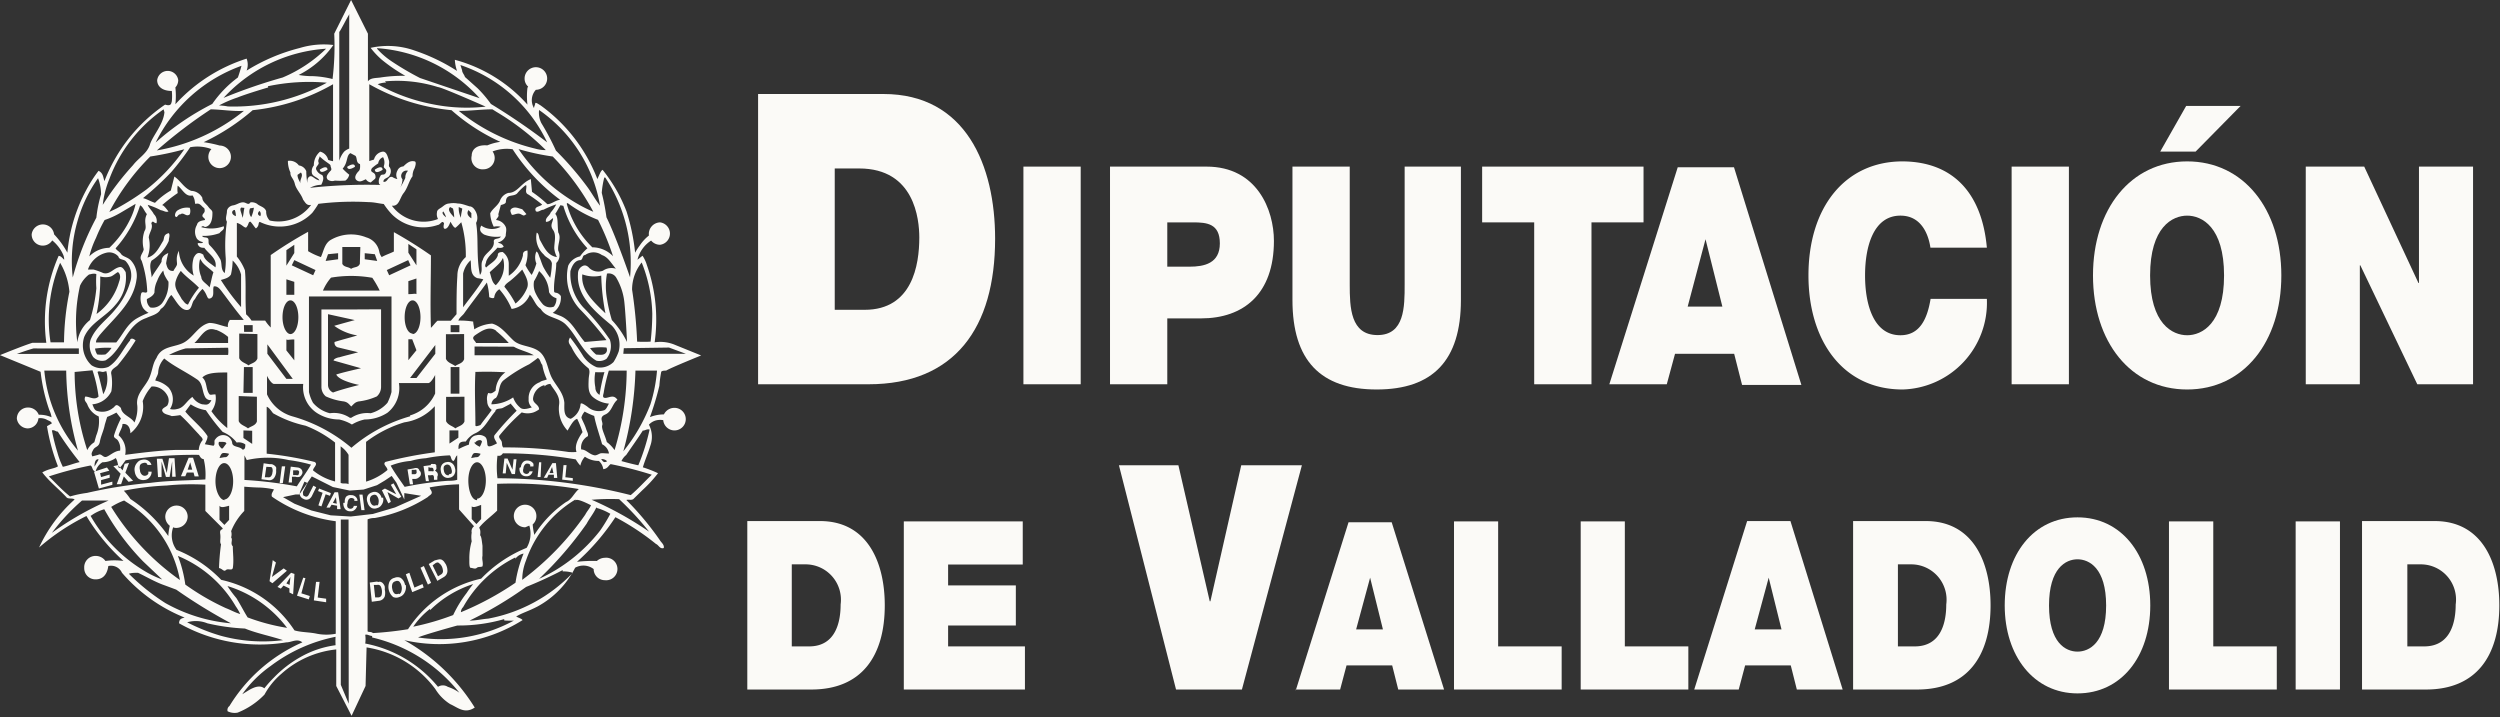
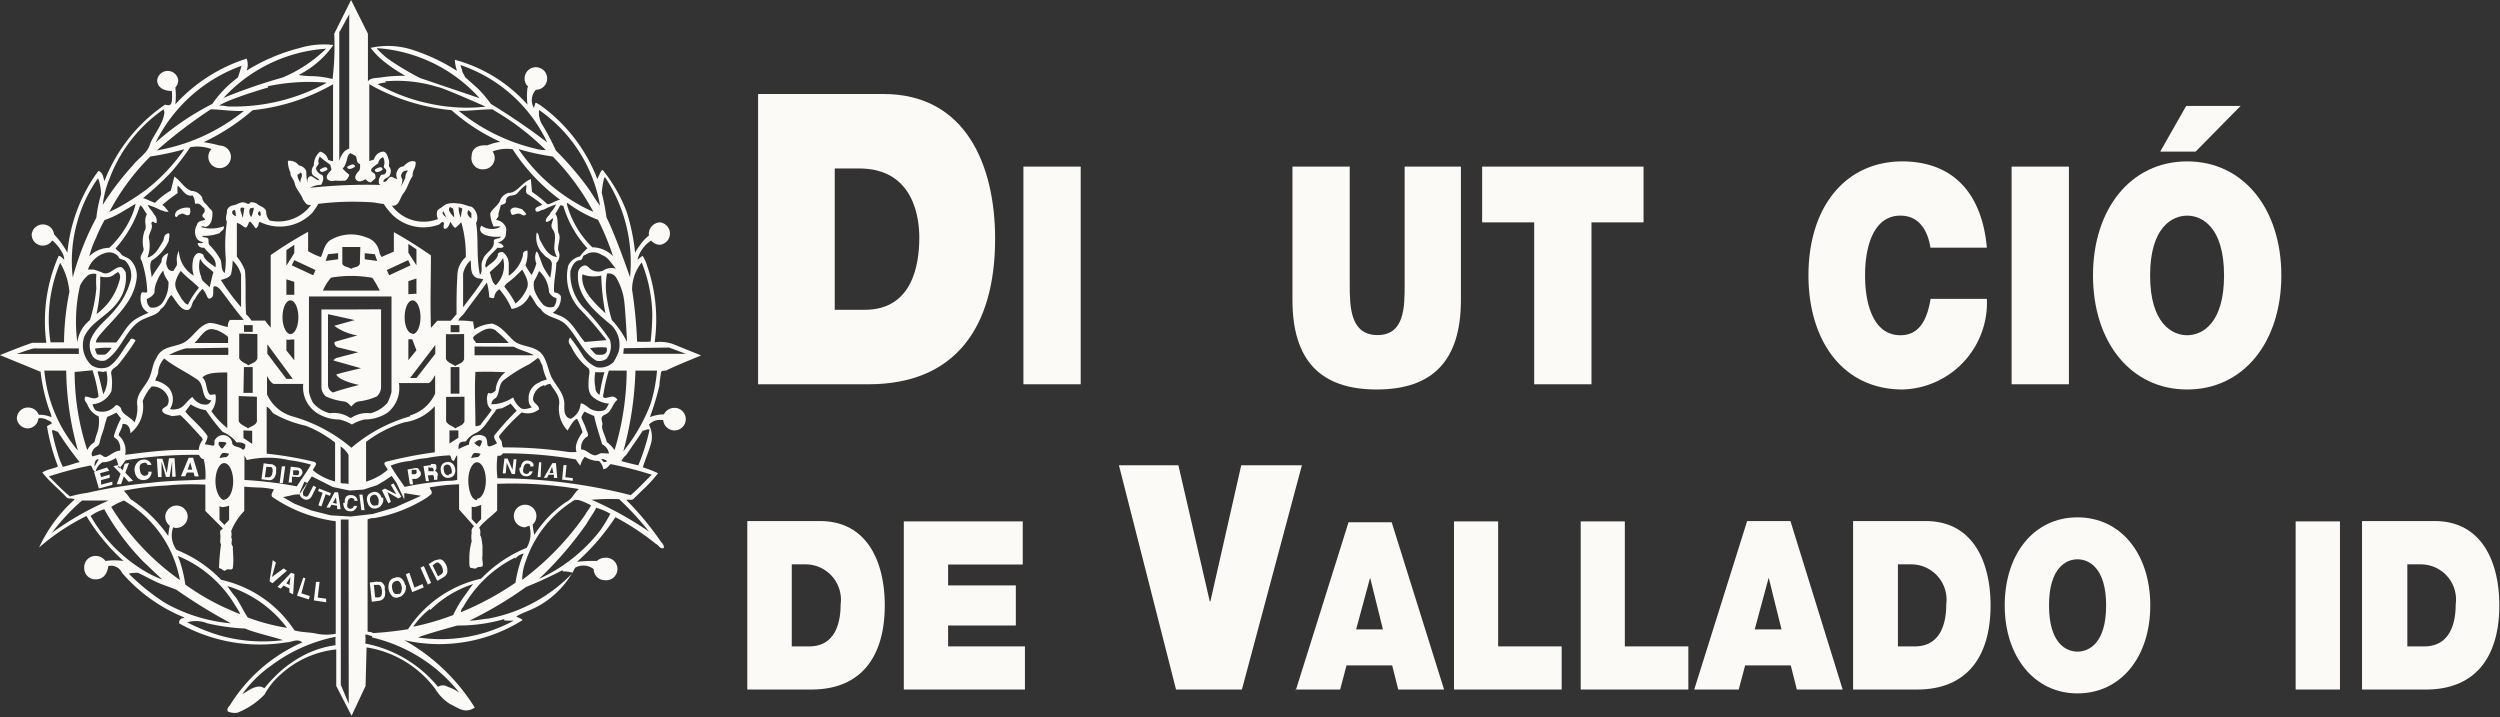
<svg xmlns="http://www.w3.org/2000/svg" width="148.4" height="42.56" viewBox="0 0 148.4 42.56">
  <rect x="0" y="0" width="148.4" height="42.56" fill="#333333" stroke="none" />
  <path d="M44.36,40.93h3.8c3,0,4.36-2,4.36-5,0-2.51-1-5-3.85-5H44.36v10ZM47,33.5h.84a2.1,2.1,0,0,1,2.06,2.38c0,.94-.24,2.49-1.87,2.49H47V33.5Z" style="fill:#fbfaf7;fill-rule:evenodd" />
  <polygon points="53.65 40.93 60.84 40.93 60.84 38.37 56.28 38.37 56.28 37.13 60.3 37.13 60.3 34.75 56.28 34.75 56.28 33.51 60.71 33.51 60.71 30.95 53.65 30.95 53.65 40.93 53.65 40.93" style="fill:#fbfaf7" />
  <polygon points="77.28 27.62 73.68 27.62 71.85 35.69 71.81 35.69 69.95 27.62 66.42 27.62 69.81 40.93 73.72 40.93 77.28 27.62 77.28 27.62" style="fill:#fbfaf7" />
  <path d="M80.5,37.36l.83-3.07h0l.76,3.07Zm-3.59,3.57h2.64l.38-1.43h2.71L83,40.93h2.72L82.61,31H80.05l-3.14,10Z" style="fill:#fbfaf7;fill-rule:evenodd" />
  <polygon points="86.31 40.93 92.7 40.93 92.7 38.37 88.93 38.37 88.93 30.95 86.31 30.95 86.31 40.93 86.31 40.93" style="fill:#fbfaf7" />
  <polygon points="93.83 40.93 100.22 40.93 100.22 38.37 96.45 38.37 96.45 30.95 93.83 30.95 93.83 40.93 93.83 40.93" style="fill:#fbfaf7" />
  <path d="M104.16,37.36l.83-3.07h0l.76,3.07Zm-3.59,3.57h2.64l.38-1.43h2.71l.36,1.43h2.72l-3.1-10h-2.57l-3.14,10Z" style="fill:#fbfaf7;fill-rule:evenodd" />
  <path d="M110,40.93h3.8c3,0,4.36-2,4.36-5,0-2.51-1-5-3.85-5H110v10Zm2.63-7.43h.84a2.1,2.1,0,0,1,2.06,2.38c0,.94-.24,2.49-1.87,2.49h-1V33.5Z" style="fill:#fbfaf7;fill-rule:evenodd" />
  <path d="M119,35.94c0,3,1.73,5.22,4.32,5.22s4.32-2.18,4.32-5.22-1.73-5.23-4.32-5.23S119,32.89,119,35.94Zm2.63,0c0-2.22,1-2.74,1.69-2.74s1.7.52,1.7,2.74-1,2.74-1.7,2.74-1.69-.52-1.69-2.74Z" style="fill:#fbfaf7;fill-rule:evenodd" />
-   <polygon points="128.75 40.93 135.15 40.93 135.15 38.37 131.38 38.37 131.38 30.95 128.75 30.95 128.75 40.93 128.75 40.93" style="fill:#fbfaf7" />
  <polygon points="136.27 40.93 138.9 40.93 138.9 30.95 136.27 30.95 136.27 40.93 136.27 40.93" style="fill:#fbfaf7" />
  <path d="M140.25,40.93H144c3,0,4.36-2,4.36-5,0-2.51-1-5-3.84-5h-4.31v10Zm2.62-7.43h.84a2.09,2.09,0,0,1,2.06,2.38c0,.94-.24,2.49-1.87,2.49h-1V33.5Z" style="fill:#fbfaf7;fill-rule:evenodd" />
  <path d="M45,22.81h6.55c5.13,0,7.52-3.35,7.52-8.64,0-4.34-1.73-8.59-6.63-8.59H45V22.81ZM49.55,10H51c3.28,0,3.57,3,3.57,4.1,0,1.62-.41,4.29-3.24,4.29H49.55V10Z" style="fill:#fbfaf7;fill-rule:evenodd" />
  <polygon points="60.75 22.81 64.15 22.81 64.15 9.89 60.75 9.89 60.75 22.81 60.75 22.81" style="fill:#fbfaf7" />
-   <path d="M65.89,22.81h3.4V18.9h2c2.54,0,4.33-1.46,4.33-4.6,0-1.84-1-4.41-4-4.41H65.89V22.81Zm3.4-9.61h1.52c.83,0,1.6.07,1.6,1.25s-.92,1.38-1.8,1.38H69.29V13.2Z" style="fill:#fbfaf7;fill-rule:evenodd" />
  <path d="M86.78,9.89h-3.4v7c0,1.32,0,3-1.61,3s-1.65-1.65-1.65-3v-7h-3.4v7.92c0,3.59,1.67,5.31,5,5.31s5-1.72,5-5.31V9.89Z" style="fill:#fbfaf7" />
  <polygon points="91.07 22.81 94.47 22.81 94.47 13.2 97.56 13.2 97.56 9.89 87.98 9.89 87.98 13.2 91.07 13.2 91.07 22.81 91.07 22.81" style="fill:#fbfaf7" />
-   <path d="M100.18,18.2l1.06-4h0l1,4Zm-4.65,4.61h3.41L99.43,21h3.51l.47,1.85h3.52l-4-12.92H99.59L95.53,22.81Z" style="fill:#fbfaf7;fill-rule:evenodd" />
  <path d="M117.94,14.7c-.29-3.23-2-5.1-5-5.12-3.4,0-5.59,2.7-5.59,6.77,0,3.82,2,6.77,5.59,6.77a5.15,5.15,0,0,0,5-5.38h-3.34c-.2,1.21-.65,2.16-1.79,2.16-1.59,0-2.1-1.81-2.1-3.55s.51-3.55,2.1-3.55c1.41,0,1.71,1.43,1.78,1.9Z" style="fill:#fbfaf7" />
  <polygon points="119.41 22.81 122.81 22.81 122.81 9.89 119.41 9.89 119.41 22.81 119.41 22.81" style="fill:#fbfaf7" />
  <path d="M133,6.29h-3.23L128.23,9h2.1L133,6.29Zm-8.76,10.06c0,3.94,2.23,6.77,5.59,6.77s5.59-2.83,5.59-6.77-2.24-6.77-5.59-6.77-5.59,2.83-5.59,6.77Zm3.39,0c0-2.88,1.33-3.55,2.2-3.55s2.19.67,2.19,3.55-1.32,3.55-2.19,3.55-2.2-.67-2.2-3.55Z" style="fill:#fbfaf7;fill-rule:evenodd" />
-   <polygon points="136.87 22.81 140.08 22.81 140.08 15.75 140.11 15.75 143.49 22.81 146.8 22.81 146.8 9.89 143.59 9.89 143.59 16.8 143.56 16.8 140.34 9.89 136.87 9.89 136.87 22.81 136.87 22.81" style="fill:#fbfaf7" />
  <path d="M31.35,5.14a.63.63,0,0,1-.21-.47.67.67,0,1,1,.67.66.91.91,0,0,0-.11,1.09c0-.1.06-.18.07-.28s.2.05.31.11a9.65,9.65,0,0,1,3.38,4.38c.16-.35.2-.48.31-.55a9.1,9.1,0,0,1,1.42,2.47A12.11,12.11,0,0,1,37.7,15a3.63,3.63,0,0,1,.27-.42,2.58,2.58,0,0,1,.55-.6.69.69,0,0,1,.66-.78.67.67,0,0,1,0,1.33.69.69,0,0,1-.53-.25,1.89,1.89,0,0,0-.81,1.14l.3-.24a2.07,2.07,0,0,1,.26.56,9.71,9.71,0,0,1,.46,4.58,2.24,2.24,0,0,1,1.23.16l1.53.62s-1.76.71-2.08.9c-.1,0-.24,0-.29.07a7.53,7.53,0,0,0-.11.83,16.63,16.63,0,0,1-.56,1.86,2.23,2.23,0,0,1,.83-.16.69.69,0,0,1,.62-.39.67.67,0,1,1-.66.73,1.05,1.05,0,0,0-.36,0,.87.87,0,0,0-.49.27,1.56,1.56,0,0,1,.08,1.26c-.12.41-.31.83-.44,1.27a7,7,0,0,1,.9.35,7.72,7.72,0,0,1-.92,1l-.55.54c-.14.08-.29,0-.41.05a17.36,17.36,0,0,1,2,2.4c.06.11.27.26.22.45-.23.08-.3-.18-.46-.24a14.75,14.75,0,0,0-2.41-1.59,13.33,13.33,0,0,1-2.28,2.65,7.72,7.72,0,0,1,1.18-.05.73.73,0,0,1,.47-.19.67.67,0,1,1,0,1.33.66.66,0,0,1-.66-.66,1,1,0,0,0-1.1-.08A5.37,5.37,0,0,1,31.91,36c-.55.29-.95.39-1.27.6.26.12.32.13.38.21A9.29,9.29,0,0,1,24,38a11.66,11.66,0,0,1,4.18,4c-.6.4-1,0-1.45-.2a2.73,2.73,0,0,1-.89-.9,6.3,6.3,0,0,0-4.08-2.47l-.06,2.29-.83,1.77-.91-1.77V38.55A5.76,5.76,0,0,0,16.7,40a4.37,4.37,0,0,0-1,1.23,4.55,4.55,0,0,1-1.59,1.07.92.92,0,0,1-.6-.08.29.29,0,0,1,.11-.31,9.57,9.57,0,0,1,4.33-3.78c-.32-.25-.63,0-.95,0A9.75,9.75,0,0,1,10.63,37c0-.28.19-.3.33-.34A9.67,9.67,0,0,1,7.24,34a.71.71,0,0,0-.81-.4c-.08.57-.38.79-.74.79A.66.66,0,0,1,5,33.71.67.67,0,0,1,5.69,33a.7.7,0,0,1,.57.3,3.83,3.83,0,0,1,1.07,0,11.78,11.78,0,0,1-2.2-2.67,13.09,13.09,0,0,0-2.81,1.87,8.72,8.72,0,0,1,2.11-2.85c-.14-.11-.4,0-.5-.15-.5-.53-1-.91-1.42-1.46.44-.24.73-.22.93-.36a11.66,11.66,0,0,1-.65-2.38l.29-.17c-.05-.13-.19-.15-.29-.21a.82.82,0,0,0-.51-.09.65.65,0,0,1-.65.6A.67.67,0,0,1,1,24.85a.66.66,0,0,1,.67-.66.68.68,0,0,1,.63.43,1.75,1.75,0,0,1,.76.15,1.38,1.38,0,0,0-.13-.42,10.47,10.47,0,0,1-.52-2.28L0,21.08s1.37-.56,1.92-.73h.83a9.66,9.66,0,0,1,.73-5.16c.14,0,.22.13.33.23a.73.73,0,0,0-.06-.3,2.3,2.3,0,0,0-.65-.85.66.66,0,0,1-1.22-.36.67.67,0,0,1,1.33,0A5.2,5.2,0,0,1,4,15a9.73,9.73,0,0,1,1.12-3.72,7.9,7.9,0,0,1,.73-1.14c.29.14.27.4.35.61a9.72,9.72,0,0,1,3.6-4.54c.36.11.36-.06.4-.2a3.11,3.11,0,0,0,0-.61c-.59,0-.87-.29-.87-.64a.63.63,0,0,1,1.25,0,.64.64,0,0,1-.17.43,4.43,4.43,0,0,1,0,1,9.69,9.69,0,0,1,4.23-2.71,1,1,0,0,1,0,.71,11.13,11.13,0,0,1,3.15-1.34,4.92,4.92,0,0,1,2-.18,5.59,5.59,0,0,1-2.06,1.78,4.39,4.39,0,0,0,.84.07,5.8,5.8,0,0,1,1.17.17A16,16,0,0,0,19.84,2s1-2,1-2,1,2,1,2V4.83c.15-.22.49-.19.75-.23a8.78,8.78,0,0,1,1.47-.1,9.84,9.84,0,0,1-1.38-.94A4.67,4.67,0,0,1,22,2.84,4.74,4.74,0,0,1,24.61,3a11.24,11.24,0,0,1,2.52,1.21A2.3,2.3,0,0,1,27,3.55a8.83,8.83,0,0,1,4.31,2.66,4.1,4.1,0,0,1,0-1ZM9.75,21.28a1.32,1.32,0,0,0-.36.81c0,.17-.14.32-.17.5A1.64,1.64,0,0,1,10,23a1.07,1.07,0,0,1,.09,1.28.83.83,0,0,0,.42,0c.41-.07.52-.43.91-.72A1,1,0,0,0,12,24c.17,0,.38.12.55-.25a.37.37,0,0,1-.36-.16c-.21-.36-.13-.85-.51-1.08C11,22.05,10.31,21.74,9.75,21.28Zm3.74.83c-.57,0-1.2,0-1.48.3.3.24.19.71.43,1,.08.05.14,0,.35,0a1.27,1.27,0,0,1-.24,1,4.59,4.59,0,0,0,.94,1l0-3.23ZM11.32,24l-.32.43c.37.46,1,.95,1.32,1.46,0,.18-.09.31-.16.48l.51.09c.13-.08,0-.29.11-.38a.55.55,0,0,1,1,.18c0,.31.44.21.62.43.13,0,.17-.12.16-.31a.67.67,0,0,0-.51-.11,2,2,0,0,0-.83-.63,11.66,11.66,0,0,1-1-1.29A2.26,2.26,0,0,1,11.32,24ZM3.08,25.55a12,12,0,0,0,.33,1.32,4.53,4.53,0,0,0,.32.84c.35-.07.67-.21,1-.28a20.08,20.08,0,0,1-1.3-1.81C3.32,25.63,3.23,25.5,3.08,25.55ZM11.79,27a25.59,25.59,0,0,0-4.33.32c-.11.14-.21.3-.34.44s-.07-.3-.25-.57a1.4,1.4,0,0,1-.79.25.9.9,0,0,0-.4.53c-.22,0-.16-.24-.3-.34a21.11,21.11,0,0,0-2.48.65c.39.37.79.82,1.26,1.19a6.47,6.47,0,0,1,1-.21,27.47,27.47,0,0,1,3.79-.6c1.06-.14,2.15-.13,3.24-.2a3.8,3.8,0,0,0-.1-1.21C11.89,27.25,11.85,27,11.79,27ZM4.87,29.71a12.15,12.15,0,0,0-1.79,1.92,17.86,17.86,0,0,1,3.37-1.92S4.87,29.71,4.87,29.71Zm2.5,0a3.88,3.88,0,0,0-.77.38,14.81,14.81,0,0,0,4.08,4.34,6.89,6.89,0,0,0-3.16-4.62Zm-2,.9A9,9,0,0,0,8.76,34a6.26,6.26,0,0,0,.87.4L8.49,33.32a14.61,14.61,0,0,1-2.3-3.09A2.47,2.47,0,0,0,5.39,30.62ZM10.56,33A7.56,7.56,0,0,1,11,34.7a14.31,14.31,0,0,0,2.41,1.4c.27.1.54.26.85.35A2.84,2.84,0,0,0,14,36,7.13,7.13,0,0,0,10.56,33ZM8.19,34c-.16,0-.39,0-.54.06a12.61,12.61,0,0,0,2.17,1.74A9.62,9.62,0,0,0,13.71,37,32,32,0,0,1,10.46,35l-.7-.26C9.21,34.55,8.7,34.24,8.19,34Zm5.32.8a6.32,6.32,0,0,0,.52.7c.24.38.42.75.67,1.15a12,12,0,0,0,2.34.62A7,7,0,0,0,13.51,34.79ZM12.31,37a1.82,1.82,0,0,0-1.2-.06,11,11,0,0,0,2,.8A9.5,9.5,0,0,0,16.8,38c-.75-.25-1.55-.4-2.26-.69A12.13,12.13,0,0,1,12.31,37Zm1-7.35c.29,0,.53-.48.53-1.08s-.24-1.08-.53-1.08-.52.48-.52,1.08S13.06,29.69,13.34,29.69Zm1.14-6.33H15V21.79h-.52Zm-.28.19V25c.11.24.38.28.55.43.19-.14.44-.16.53-.41V23.55Zm-1.14,6.51v.84l.29.3.28-.3v-.84C13.24,30.12,13.16,30.12,13.06,30.06ZM33.27,12.18c-.11.17-.19.34-.31.52.19.21.11.55.18,1.1.2.33-.06.7,0,1.08a.61.61,0,0,1-.12.73c0,.55-.16,1.06-.13,1.65,0,.21.17,0,.4.31a1.06,1.06,0,0,1-.48,1l.4.16c.71.26,1,1,1.5,1.57L36,20.19a18.63,18.63,0,0,0-1.57-1.83,2.83,2.83,0,0,1-.7-2.59,1,1,0,0,1,.7-.55,2.51,2.51,0,0,1,.44-.48,6.35,6.35,0,0,1-1.43-2.52Zm-26.15.47a5,5,0,0,1-.91.41,8.65,8.65,0,0,0-.51,1.06,5.52,5.52,0,0,0-.4,1.1,1.69,1.69,0,0,1,1.19-.51,5.83,5.83,0,0,0,1.3-1.83,3.76,3.76,0,0,0,.26-.78Zm12.53,3.83a2.9,2.9,0,0,0-.48.77s3.37,0,3.37,0a5.77,5.77,0,0,0-.44-.76A7.2,7.2,0,0,0,19.65,16.48Zm12.27,4.77c-.14.12-.35.26-.5.37a8.66,8.66,0,0,0-1.52.95c-.32.25-.22.74-.46,1.05a.44.44,0,0,0-.27.38,2.35,2.35,0,0,0,1.29-.41,1.35,1.35,0,0,0,.4.59c.14.15.4.11.71,0a.58.58,0,0,1-.19-.49,1,1,0,0,1,.66-1c.11-.1.29-.1.42-.17a3.43,3.43,0,0,1-.27-.86C32.07,21.53,32.08,21.32,31.92,21.25ZM3.89,22l-1.26,0a8.51,8.51,0,0,0,2,4.75,18.05,18.05,0,0,1-.7-4.75Zm.54.08a14.93,14.93,0,0,0,.75,4.64,1.12,1.12,0,0,1,.42-.47l.11-.39a2.22,2.22,0,0,0,.15-1.14A1.27,1.27,0,0,1,5.18,24c-.06-.15-.22-.21-.12-.46.27,0,.54.24.79,0a8.28,8.28,0,0,0-.36-1.56Zm1.69,0c-.12,0-.25-.08-.33,0,.11.34.19.71.34,1.32a1.79,1.79,0,0,0,.18-1.37Zm26.2.78a.91.91,0,0,0-.68.81c0,.29.36.34.36.63a1.32,1.32,0,0,1-.33.18,1.12,1.12,0,0,1-.7,0,11.44,11.44,0,0,0-1.32,1.37c-.08.12.07.23.12.34s0,.25.1.37a25,25,0,0,1,3.88.27,3.38,3.38,0,0,0,.47,0c-.1-.32,0-.66.36-1.18a5.89,5.89,0,0,0-.32-.79c-.2.07-.32.27-.57.7a1.9,1.9,0,0,1-.5-1.55c.07-.53-.32-.86-.52-1.22A.5.5,0,0,0,32.32,22.94ZM9,22.94a2.86,2.86,0,0,0-.53.87,2,2,0,0,1-.73,1.91c0-.29-.13-.6-.47-.55,0,.23-.17.43-.23.67A1.21,1.21,0,0,1,7.43,27c1-.13,1.94-.25,2.94-.29.47,0,1,0,1.43,0a1,1,0,0,1,.23-.59c0-.15-.15-.22-.21-.32-.39-.41-.71-.79-1.12-1.16a4.18,4.18,0,0,1-.51.06c-.19-.09-.43-.09-.54-.27s.19-.26.28-.36a.59.59,0,0,0,0-.6A1,1,0,0,0,9,22.94Zm6.83,1.21,0,2.78a20.81,20.81,0,0,1,2.84.49c.24.13-.08.33-.09.5a3.34,3.34,0,0,0,1.31.66V26.27a6.78,6.78,0,0,0-1.75-1,6.79,6.79,0,0,1-1.93-.74C16.11,24.41,16,24.22,15.85,24.15Zm-8.92.34a5.52,5.52,0,0,1-.55.26l-.14.46c-.06.34-.23.66-.29,1s-.28.28-.39.48-.13.25-.06.4L5.83,27c.19-.11.28.18.48.12s.49-.36.82-.37A.87.87,0,0,0,7,26.15c-.08-.13-.27-.14-.23-.31a6.46,6.46,0,0,1,.41-1Zm13.31,2v2.17c.13.08.32,0,.47.08V27A1.57,1.57,0,0,0,20.24,26.51Zm6.48.54a9,9,0,0,0-1.42.17,4.23,4.23,0,0,0-.9.16,4.05,4.05,0,0,0-1.19.28c.24.44.53.82.83,1.26a19.39,19.39,0,0,1,2.57-.36c.17,0,.37,0,.55-.06,0-.49,0-1,0-1.45-.12.08-.11.25-.23.34C26.77,27.3,26.79,27.14,26.72,27.05Zm-12.19,0v1.46a24.46,24.46,0,0,1,3.11.38c.26-.42.59-.85.84-1.29a9.1,9.1,0,0,0-1.32-.27,5.57,5.57,0,0,0-2.49,0ZM10.28,31.3a1.43,1.43,0,0,0,.2,1.34,7.51,7.51,0,0,1,2.65,1.78,7,7,0,0,1,4.35,3c.4.12.89.1,1.34.2a2.94,2.94,0,0,0,1.11,0l0-6.68a8.59,8.59,0,0,1-3.79-1.46c-.06-.18.07-.3.12-.43a5.1,5.1,0,0,0-.84-.11c-.31,0-.92-.05-.92-.05v1.44a3.65,3.65,0,0,0-.78,1.2.65.65,0,0,1,0,.37c.12.15-.07.36.1.53,0,.41.07.83,0,1.29-.07.18-.28,0-.41.12s-.2-.08-.41-.12a13.73,13.73,0,0,1,.12-1.41c-.1-.14,0-.32-.05-.64s.24-.2.12-.34l-1-1s0-1.07,0-1.56a14.81,14.81,0,0,0-2.3.05,16,16,0,0,0-2.54.31,3.36,3.36,0,0,1,.39.49,8.25,8.25,0,0,1,2.25,2.2,3.42,3.42,0,0,1,.09-.61.68.68,0,0,1-.27-.54.67.67,0,0,1,.67-.66.66.66,0,0,1,.66.66.68.68,0,0,1-.78.66Zm20.9,0a.67.67,0,1,1,.66-.66.64.64,0,0,1-.22.49,3.71,3.71,0,0,0,.1.62,6.73,6.73,0,0,1,1.88-1.95c.34-.15.47-.52.76-.77a23.7,23.7,0,0,0-4.85-.31v1.59c-.32.32-.78.64-1.06,1,0,.09.1.1.05.46.08.1.09.26.14.63V33c-.05.21.06.4,0,.62-.11.06-.24,0-.34.09s-.24,0-.35,0-.09-.37-.09-.52A3.6,3.6,0,0,1,28,32.13a1.55,1.55,0,0,1,0-.51.37.37,0,0,1,.14-.38l-.89-1s0-1,0-1.49a11.18,11.18,0,0,0-1.74.18c0,.11.11.17.12.3s-.16.18-.23.27a8.62,8.62,0,0,1-3.16,1.25,1,1,0,0,0-.42.08v6.65c.1.06.2,0,.32.1a20.67,20.67,0,0,0,2.08-.23,7,7,0,0,1,4.34-3,7.83,7.83,0,0,1,2.7-1.83,1.63,1.63,0,0,0,.16-1.32ZM29,8.6a3.12,3.12,0,0,1,.7-.18,11.56,11.56,0,0,1-2.9-1.88A12.2,12.2,0,0,1,21.92,5V9.56l.28-.09A.62.62,0,0,1,22.73,9c.22,0,.28.29.35.5s-.06.33.06.44a.45.45,0,0,1,0,.45c-.07.2-.39.17-.38.4.26.05.25-.33.52-.29a.86.86,0,0,0,.31.13.5.5,0,0,1,0-.5.39.39,0,0,1,.35-.25c.18-.17.38-.37.67-.3.05,0,.12.08,0,.41a.89.89,0,0,0-.12.47c-.22.29-.29.7-.53,1s-.26.8-.7.75A2.35,2.35,0,0,0,26,13a.61.61,0,0,1-.06-.4c0-.14.15-.21.27-.29s.24-.22.45-.23a1.35,1.35,0,0,1,.51,0c.19,0,.36.06.7.17.18,0,.31.18.39.35s.12.43,0,.63c.16.95,0,2,.23,3.09.21-.25,0-.63.17-.89.11-.45.72-.6.65-1.11,0-.21.35-.1.42-.28a2,2,0,0,1-1-.12c-.15-.1-.33-.23-.16-.53a1.08,1.08,0,0,0,1.15.07.8.8,0,0,0-.41,0,1.94,1.94,0,0,1-.21-.8c.14-.28.43-.43.57-.72a.74.74,0,0,1,.51-.49c.54,0,.74-.58,1.33-.82l.07.76a7.27,7.27,0,0,1,.91.73c.25,0,.47-.23.76-.26a11.54,11.54,0,0,1-2.82-3,2.35,2.35,0,0,0-1.19.13.67.67,0,0,1-.54,1.06A.66.66,0,0,1,28,9.24c0-.36.29-.66.92-.61ZM20.85,24.8A1.72,1.72,0,0,1,22,24.53a2,2,0,0,0,1-.62,3.33,3.33,0,0,0,.24-.64V17.6h-4.9v5.67a2.39,2.39,0,0,0,.24.64,1.92,1.92,0,0,0,1,.62,1.7,1.7,0,0,1,1.19.27Zm-.93,13a9.49,9.49,0,0,0-3.85,1.73,7.1,7.1,0,0,0-1.69,1.68l.44-.27c.24-.13.6-.3.87-.08a7.19,7.19,0,0,1,.57-.64A6.88,6.88,0,0,1,17.84,39a5.76,5.76,0,0,1,2.08-.7A5,5,0,0,1,19.92,37.78Zm-5.72-18v1.46c.11.25.38.29.55.43.19-.14.43-.15.53-.41V19.83ZM2,20.68c-.35.09-1,.33-1,.33,1.23,0,3.68,0,3.68,0l0-.33S2,20.69,2,20.68Zm3.64,0a.87.87,0,0,0,.13.36,1.93,1.93,0,0,0,.49,0,1.48,1.48,0,0,0,.36-.39A4.58,4.58,0,0,0,5.66,20.69Zm5.39,0a4.92,4.92,0,0,0-1,.39c1.1,0,2.33,0,3.51,0a1.52,1.52,0,0,0,0-.43ZM20.71.89c-.12.18-.53,1-.57,1V9.55A1.47,1.47,0,0,1,20.43,9a.92.92,0,0,1,.3-.18v-8Zm-1.33,2a9.08,9.08,0,0,0-6.11,2.92A32.17,32.17,0,0,1,16.78,4.6a8.29,8.29,0,0,0,2.61-1.74Zm3,0a4.53,4.53,0,0,0,.85.74,17,17,0,0,0,1.7,1l3.54,1.2A9,9,0,0,0,22.39,2.86Zm-8,1A9.13,9.13,0,0,0,9.24,8.46,15.73,15.73,0,0,1,12.6,6.17,6.65,6.65,0,0,1,14.12,4.6C14.22,4.34,14.36,3.82,14.36,3.82Zm1.54,1.3s-1.26.37-1.83.6A6.81,6.81,0,0,0,13,6.26a3.19,3.19,0,0,1,.53.06A11.48,11.48,0,0,0,19.4,4.91,11.8,11.8,0,0,0,15.9,5.12Zm7-.29a1.48,1.48,0,0,0-.5.1,10.81,10.81,0,0,0,3.22,1.18,10.23,10.23,0,0,0,3.19.15S26.21,5.17,26,5.17A8.07,8.07,0,0,0,22.85,4.83ZM12.51,6.49a28.44,28.44,0,0,0-3.2,2.44,11.3,11.3,0,0,0,5.17-2.35C13.79,6.62,13.16,6.5,12.51,6.49Zm-2.8,0a8.74,8.74,0,0,0-3.22,4.14,5.64,5.64,0,0,0-.39,1.53A16.43,16.43,0,0,1,7.9,9.8c.31-.41.84-.7,1-1.22s.8-1.19.86-1.92ZM8.92,9.29a13.54,13.54,0,0,0-2.43,3.29l.44-.21a15.27,15.27,0,0,0,1.76-1.12,10.87,10.87,0,0,0,2.25-2.39A16.84,16.84,0,0,1,8.92,9.29Zm11.88-.2c-.26.15-.13.54-.46.92a3.15,3.15,0,0,0,.39.36.55.55,0,0,1-.23.35,4.19,4.19,0,0,1-.62,0,.46.46,0,0,1-.43-.06c-.06-.1-.14-.19.17-.52.11-.08,0-.22,0-.31s-.29-.2-.65-.55c0,.11-.12.22-.06.36s-.2.24-.14.42a.59.59,0,0,0,.36.33c.06.11.12.22-.06.58a1.46,1.46,0,0,0-.67.18A31.3,31.3,0,0,1,23.2,11s-.58.12-.7-.1a.55.55,0,0,1,.07-.43c.07-.2.25,0,.34-.24s-.17-.2-.12-.39a.65.65,0,0,0-.05-.51.45.45,0,0,0-.29.37,3,3,0,0,0-.37.28c-.17.28.16.21.2.43s0,.17-.27.42a.4.4,0,0,1-.29-.19c-.16.06-.29.17-.46.11s-.28-.24,0-.56c.06-.05.14-.12.11-.45-.25-.07-.15-.35-.27-.49Zm-3.14,1.29c0,.22.13.37.2.55-.13-.26.19-.47,0-.69Zm6.18-.06a.29.29,0,0,0,.05.32,1.1,1.1,0,0,1-.21.62,4.74,4.74,0,0,0,.38-.7.57.57,0,0,1,.16-.42A.31.31,0,0,0,23.84,10.32Zm-18,.23A8.25,8.25,0,0,0,4.6,13.13a8.48,8.48,0,0,0-.28,3.34,16.5,16.5,0,0,1,1.4-3.55A7.76,7.76,0,0,1,6,11.53,2.8,2.8,0,0,0,5.81,10.55Zm4.71.46a1.3,1.3,0,0,0,0,.45,9,9,0,0,0-.93.72c.08,0,.16.09.38.37-.14.08-.31-.06-.45-.07a4.59,4.59,0,0,0-.78-.32c.07.2.26.34.36.55a.56.56,0,0,1,.16.54c-.18,0-.2-.21-.31,0,.13.31-.13.55-.15.85a2,2,0,0,1-.08,1.19c.49-.12.7-.62.94-1,.07-.16,0-.37.33-.45.09.12,0,.29,0,.46A2.63,2.63,0,0,1,9,15.47c-.18.31,0,.71,0,1,.17-.33.41-.61.59-.93,0-.19.05-.37.4-.52a5,5,0,0,0-.13.61c.06.24.12.48.44.45.05-.13.16-.23.2-.36s-.1-.41.12-.83a1.79,1.79,0,0,0,.88,1.47,1.85,1.85,0,0,1,0-1.07c.11-.19.24-.4.57-.17.07.35.46.53.72.75.11-.54-.4-.79-.66-1.16-.13,0-.29,0-.38-.19s.25,0,.3-.15a.57.57,0,0,1-.36-.2.8.8,0,0,1,0-.82c.05-.23.29-.25.48-.29,0-.14-.19-.15-.15-.29s.2-.14.1-.42c-.14-.06-.25-.35-.52-.24-.06-.13,0-.25-.17-.51C11,11.71,10.84,11.22,10.52,11ZM21.9,12a16.59,16.59,0,0,0-3,.1,5.52,5.52,0,0,1-.36.53,2.68,2.68,0,0,1-3.12.54c-.12.06,0,.22-.23.39-.1-.1-.16-.22-.32-.4-.15,0-.08.16-.26.35-.15,0-.23-.19-.55-.28v2a3,3,0,0,1,.48.82c.08.89,0,1.7.07,2.61a1.71,1.71,0,0,1,.32.37c.25,0,.53,0,.81,0a2.37,2.37,0,0,0,.33.41V15.14a24.86,24.86,0,0,1,2.22-1.38s0,.77,0,1.15a3.9,3.9,0,0,0,.76.35c.16-.35.21-.77.55-1a2.41,2.41,0,0,1,2.14-.17,1.09,1.09,0,0,1,.77.83.74.74,0,0,0,.15.34c.22-.13.49-.21.72-.33V13.78a25.82,25.82,0,0,1,2.2,1.38c0,1.46-.05,2.83,0,4.3.13-.12.25-.3.39-.42h.79l.34-.39c0-.8,0-1.55.05-2.28a1.48,1.48,0,0,1,.5-1.11,7,7,0,0,0-.27-2.07,3.55,3.55,0,0,1-.34.33c-.07,0-.14-.07-.3-.36-.06.16-.15.39-.3.42s-.11-.21-.08-.31c-.1-.25-.23.08-.36.08a2.65,2.65,0,0,1-2.74-.63,4.42,4.42,0,0,1-.48-.61C22.49,12.08,22.2,12,21.9,12Zm-13.58.18a6.94,6.94,0,0,1-1.46,2.56c.07.13.23.19.33.34s.39.19.56.36a1.34,1.34,0,0,1,.35,1.17C7.9,18,6.76,18.88,5.9,19.91c-.08.12-.21.26-.2.42l1.2,0c.41-.49.64-1.1,1.24-1.44a4.72,4.72,0,0,1,.68-.32,1,1,0,0,1-.33-.29,1.14,1.14,0,0,1-.11-.85c.06-.2.3.05.36-.13a6.64,6.64,0,0,0-.33-1.82c-.19-.25.1-.46.12-.69a1.88,1.88,0,0,1,.05-1.08c.18-.26-.09-.55.14-1C8.55,12.52,8.5,12.28,8.32,12.19Zm6,.14c-.12.11,0,.24.08.61.06-.19.06-.4.11-.59Zm.52.05a.53.53,0,0,0,.07.52,1.88,1.88,0,0,0,.16-.56Zm-.93.09c-.19.06-.18.28.09.37A1,1,0,0,0,13.94,12.47Zm1.48.07c-.08.1-.14.21.06.3A.27.27,0,0,0,15.42,12.54Zm6,2.13H20.32s0,.62,0,1c.1.21.37.17.52.3.18-.13.42-.06.52-.3ZM6.32,15a1.53,1.53,0,0,0-1.1,1l.33,0a4,4,0,0,1,.58.21c.41.11.61-.31,1-.36.16,0,.24.17.33.3a2.44,2.44,0,0,1-.61,1.95C6.27,18.81,5.37,19.16,5,20a1.61,1.61,0,0,0,.43,1.68,1.09,1.09,0,0,0,1,.1c.59-.36.86-1.06,1.29-1.57,0-.1.13-.18.33,0A13.43,13.43,0,0,1,7,21.67c-.14.16-.47.25-.39.56a3,3,0,0,1,0,1A1.37,1.37,0,0,1,5.48,24c.06.11.09.28.22.37a1,1,0,0,0,1-.15c.15-.08.16-.34.48,0,.06.42.59.51.8.86a2.1,2.1,0,0,0,.17-1c-.1-.62.35-1,.63-1.49s.24-.94.51-1.34c.3-.74,1.11-.62,1.65-.93s.84-1,1.48-1.15c.41,0,.75.19,1.11.24a.54.54,0,0,1,.12-.42c.28,0,.55,0,.82,0-.44-.52-.79-1-1.17-1.51-.19-.24-.34-.52-.61-.48-.09.21.07.58-.18.7s-.16-.2-.49-.55a2.47,2.47,0,0,0-.45.61c-.22.17-.14.68-.52.64s-.64-.62-.88-.89c-.26.24-.3.64-.63.83-.15.33-.56.39-.86.54-1.19.4-1.37,1.86-2.41,2.51a.73.73,0,0,1-.74-.2,1.2,1.2,0,0,1-.16-1c.3-.78,1-1.22,1.48-1.83a4.35,4.35,0,0,0,.87-1.59,1.25,1.25,0,0,0-.27-1.28c-.14-.11-.38-.07-.42-.26A.72.72,0,0,0,6.32,15Zm-2.75.6A8.74,8.74,0,0,0,3,20.32h.8a15.71,15.71,0,0,1,.32-3,4.06,4.06,0,0,0-.45-1.54ZM7,16.15c-.15.08-.25.19-.41.26a1.17,1.17,0,0,1-.64,0,9.7,9.7,0,0,1-.22,2.23,3.59,3.59,0,0,0,1.34-1.92C7.14,16.54,7.18,16.28,7,16.15Zm-1.71.14a1.78,1.78,0,0,0-.54.67,9.56,9.56,0,0,0-.16,3.36A2,2,0,0,1,5.34,19a9.18,9.18,0,0,0,.38-1.89,5.69,5.69,0,0,1,0-.83C5.65,16.22,5.44,16.25,5.33,16.29Zm7.5,3.29c-.62-.22-.87.45-1.25.78,0,0,2,0,2,0V20A2.38,2.38,0,0,0,12.83,19.58ZM24,25.07a7.18,7.18,0,0,0-2.27,1.16v2.36A3.6,3.6,0,0,0,23,27.9c0-.19-.31-.33-.12-.48a24.15,24.15,0,0,1,2.93-.57c0-.93,0-1.83,0-2.74A3,3,0,0,1,24,25.07Zm-6.76-5.24c.26,0,.47-.44.47-1s-.21-1-.47-1-.47.44-.47,1S17,19.83,17.24,19.83Zm7.25,0c.26,0,.47-.44.47-1s-.21-1-.47-1-.47.44-.47,1S24.23,19.8,24.49,19.8Zm-12-11a2.33,2.33,0,0,0-1.2-.09,15.43,15.43,0,0,1-1.12,1.47,17.42,17.42,0,0,1-1.68,1.55c.24.06.46.2.71.28a4.4,4.4,0,0,1,.94-.73l.21-.83c.37.25.57.68,1,.85a.78.78,0,0,1,.66.41c0,.23.24.37.36.54s.24.19.24.35,0,.61-.27.78-.2-.09-.4.07a2.15,2.15,0,0,0,1.34-.05c.07.21-.16.27-.25.41A2.66,2.66,0,0,1,12,14c.05.13.23.06.33.14s0,.27.1.4a3.75,3.75,0,0,1,.66.88c.1.25,0,.59.25.79a4.34,4.34,0,0,0,.06-.88,9.73,9.73,0,0,1,.07-2.17c-.12-.18,0-.41,0-.6s.17-.34.37-.37.36-.17.57-.18.32.21.46,0a.6.6,0,0,1,.39.09c.15.15.46.18.54.44a.74.74,0,0,0,.21.55,2.4,2.4,0,0,0,2.46-.93c-.27.07-.36-.16-.48-.31-.11-.34-.41-.6-.49-.94s-.28-.41-.26-.67a1.6,1.6,0,0,1-.15-.69.67.67,0,0,1,.65.27.55.55,0,0,1,.44.34,4.7,4.7,0,0,0,.06.7c0-.14,0-.32.15-.39s.28.18.57.24c-.09-.19-.37-.21-.44-.41a.55.55,0,0,1,.11-.48A1.05,1.05,0,0,1,19,9a.66.66,0,0,1,.48.49,1.71,1.71,0,0,0,.29.08V5A12.07,12.07,0,0,1,15,6.54a12.81,12.81,0,0,1-2.91,1.9,7.13,7.13,0,0,1,.95.2.67.67,0,1,1-.49.21Zm2,10.87H15V19.3h-.52ZM17,15.77l.47-.75v-.49l-.47.32Zm0,1.73c.09,0,.15,0,.47,0v-.77L17,16.58Zm0,3.3.47.59V20.15c-.32,0-.38.05-.47,0Zm7.72-6-.48-.32V15l.48.75Zm0,1.73-.48.16v.77c.32,0,.38-.05.48,0Zm-.25,3.61c.09,0-.14,0-.23,0v1.24l.48-.59Zm-5-5.05-.14.4.74-.1v-.36Zm2.18-.06v.36l.74.1-.14-.4Zm-4.33.72,1.27.59.14-.31-1.26-.59Zm6.91-.31-1.27.59.14.31,1.27-.59Zm-8.36,5V21L17,22.49h.38Zm8.47,2h.38L25.84,21v-.52Zm0,2.22a2.36,2.36,0,0,0,1.49-1.3v-1.1s-.21.43-.39.48H23.68A1.87,1.87,0,0,1,23,24.5a2.47,2.47,0,0,1-1.35.4,2.46,2.46,0,0,0-.76.3,2.46,2.46,0,0,0-.76-.3,2.44,2.44,0,0,1-1.34-.4A1.82,1.82,0,0,1,18,22.79H16.25c-.19-.05-.4-.48-.4-.48v1.1a2.36,2.36,0,0,0,1.49,1.3,9.3,9.3,0,0,1,3.52,1.87A9.21,9.21,0,0,1,24.35,24.71ZM32,6.53a1.39,1.39,0,0,0,.13.77A14.86,14.86,0,0,1,33,8.94a18.46,18.46,0,0,1,1.91,2.22c.24.34.46.74.71,1.05A8.71,8.71,0,0,0,32,6.53ZM30.78,8.85a10.59,10.59,0,0,0,3.5,3.25,8.24,8.24,0,0,0,.94.47,14.38,14.38,0,0,0-2.41-3.28A14,14,0,0,1,30.78,8.85Zm5.09,1.69a5,5,0,0,0-.15.91A12.88,12.88,0,0,1,36,12.9c.56,1.12,1.4,3.56,1.4,3.56a9.17,9.17,0,0,0-1.47-5.92ZM31.19,11a3.31,3.31,0,0,0-.5.49c-.24.21-.63,0-.66.47,0,.06,0,.14-.3.21l-.15.55c.06.15-.09.21-.13.34a.71.71,0,0,1,.57.41c.07.16,0,.36,0,.53a.65.65,0,0,1-.46.39c.06.08.2,0,.34.25-.09.1-.27.08-.37.06-.22.27-.55.49-.67.82,0,.11-.13.26,0,.36.23-.24.58-.38.69-.72,0-.08,0-.2.29-.2a.87.87,0,0,1,.36.7c0,.23,0,.49,0,.71a2.05,2.05,0,0,0,.84-1.2c0-.12,0-.27.27-.3a2,2,0,0,1-.12.87,3.14,3.14,0,0,0,.37.58,3.36,3.36,0,0,0,.28-.68.89.89,0,0,1,0-.71c.12.06.14.24.2.37s.13.4.24.6.24.4.38.59a4.82,4.82,0,0,0,.1-.86c-.06-.3-.34-.31-.48-.52a1.37,1.37,0,0,1-.42-1.3c.15.06.11.29.2.45.22.39.44.92,1,1a1.49,1.49,0,0,1-.16-.52c0-.36.14-.8-.07-1.09s0-.46,0-.7c-.13.06-.18.21-.42.22-.06-.25.22-.36.28-.56a2.16,2.16,0,0,0,.33-.48,5.78,5.78,0,0,0-.76.32c-.17,0-.31.18-.45.09-.14-.29.25-.26.37-.4a9.69,9.69,0,0,0-.81-.59c-.25-.1-.09-.35-.13-.55Zm2.45,1.09a5.66,5.66,0,0,0,1.52,2.59,1.71,1.71,0,0,1,1.23.53,15.29,15.29,0,0,0-.89-2.16,7.45,7.45,0,0,1-1.81-1Zm2.09,3.05a.86.86,0,0,0-1,0c-.17,0-.11.24-.26.3-.36,0-.52.36-.61.65a2.94,2.94,0,0,0,.76,2.15,13.78,13.78,0,0,1,1.58,1.92A1.21,1.21,0,0,1,36,21.3a.76.76,0,0,1-.6.11c-.82-.48-1.14-1.46-1.79-2.12-.44-.47-1.2-.41-1.51-.95-.31-.2-.38-.54-.65-.85a1.37,1.37,0,0,1-1.08.85,4.13,4.13,0,0,0-.73-1.17.65.65,0,0,0-.3.47c0,.05-.08.1-.3,0a3.86,3.86,0,0,0-.14-.87c-.45.64-.93,1.24-1.37,1.86-.12.14-.27.24-.32.4a4.91,4.91,0,0,1,.88.06c0,.15.05.29.06.46a2.29,2.29,0,0,1,1.06-.34c.52.13.88.64,1.27,1s1.05.3,1.51.64.5,1,.73,1.5.72.91.78,1.56c0,.38-.06.85.38.95a1.08,1.08,0,0,0,.58-.85c0-.12.13-.07.41.13a1,1,0,0,0,1,.21c.14-.07.19-.26.28-.39a1.72,1.72,0,0,1-.93-.37c-.32-.25-.29-.63-.28-1s.11-.51,0-.72a3.6,3.6,0,0,1-1-1.23c-.09-.18-.29-.31-.1-.61a11.22,11.22,0,0,1,.79,1.13,1.82,1.82,0,0,0,.79.64,1.13,1.13,0,0,0,1-.31,3.15,3.15,0,0,0,.31-.64,1.64,1.64,0,0,0-.42-1.53c-.93-.78-2.1-1.71-2-3.07a.49.49,0,0,1,.3-.47c.13-.06.26,0,.37.13a.78.78,0,0,0,.81.16.89.89,0,0,1,.77-.12C36.29,15.64,36.1,15.26,35.73,15.14Zm-5.89.19c-.11.27-.35.44-.77.83.1.26.11.59.36.77a1.63,1.63,0,0,0,.43-1.6Zm8.25.25a2.58,2.58,0,0,0-.57,1.61,27.89,27.89,0,0,1,.3,3.09,7.2,7.2,0,0,0,.8,0,15.1,15.1,0,0,0,.1-1.66A8.7,8.7,0,0,0,38.09,15.58ZM32,16.09a4.2,4.2,0,0,1-.3.6,1.18,1.18,0,0,0,.06.64,2.87,2.87,0,0,0,.47.74.61.61,0,0,0,.65.13.76.76,0,0,0,.15-.5.67.67,0,0,1-.44-.36A1.79,1.79,0,0,0,32,16.09ZM31,16a7.07,7.07,0,0,1-.69.65c-.12.1-.31.2-.37.37a5.88,5.88,0,0,1,.66,1,2.29,2.29,0,0,0,.67-.88C31.45,16.76,31.18,16.35,31,16Zm3.57.25c-.11.92.55,1.57,1.37,2.35a13.11,13.11,0,0,1-.25-2.24A2,2,0,0,1,34.55,16.28Zm1.46,0a4.13,4.13,0,0,0,0,1.48A8.93,8.93,0,0,0,36.32,19a5.22,5.22,0,0,1,.9,1.3c0-.05-.08-1.64-.16-2.38a3.63,3.63,0,0,0-.47-1.42A.51.51,0,0,0,36,16.25Zm-6.57,3.39c-.41-.32-.86,0-1.2.22s-.09.31,0,.5c.64,0,1.31,0,1.94,0A6.26,6.26,0,0,0,29.44,19.64Zm-1.29.93v.52h3.52c-.38-.22-.83-.3-1.19-.51Zm6.86.1a2.12,2.12,0,0,0,.36.38c.16,0,.39.05.53-.06s.12-.26.08-.36A3.82,3.82,0,0,0,35,20.67Zm2,0L37,21s3.72,0,3.71,0l-1-.37ZM37.72,22A20.2,20.2,0,0,1,37,26.79,10.31,10.31,0,0,0,38.61,24,9.14,9.14,0,0,0,39,22Zm-1.58,0a9.59,9.59,0,0,0-.3,1.28c0,.09-.14.34.09.34s.49-.23.72.11c-.31.25-.33.71-.73.88s-.1.43-.17.63.18.63.27,1a1.92,1.92,0,0,1,.46.48A16.54,16.54,0,0,0,37.2,22Zm-.8.07a2.36,2.36,0,0,0,0,.92.5.5,0,0,0,.25.45,11.1,11.1,0,0,1,.29-1.35A4.1,4.1,0,0,1,35.34,22.09Zm-5,1.88-.49.26c-.15.08-.42,0-.45.21-.39.44-.65,1.07-1.19,1.3a1.33,1.33,0,0,0-.56.49c-.23,0-.47,0-.43.45a3.87,3.87,0,0,1,.62-.27c0-.24.15-.51.43-.55a.62.62,0,0,1,.51.08c.13.09.13.28.15.46s.19.14.57-.06c-.07-.17-.22-.32-.15-.48a17,17,0,0,1,1.32-1.46C30.54,24.25,30.44,24.09,30.34,24Zm4.38.47a.81.81,0,0,0-.21.37c.07.2.19.39.27.64s.14.27.12.46a.76.76,0,0,0-.4.79c.3,0,.48.3.81.35.11,0,.21-.07.31-.11s.32,0,.53,0a.75.75,0,0,0-.41-.55c-.16-.58-.36-1.12-.47-1.68A4.05,4.05,0,0,1,34.72,24.44Zm3.45,1.12c-.32.5-.68,1-1,1.47a1,1,0,0,0-.28.36c.32.09.67.18,1,.25a12.14,12.14,0,0,0,.67-2.12C38.4,25.45,38.29,25.56,38.17,25.56Zm-8.3,1.35c-.08.09-.13.2-.34.16a5.48,5.48,0,0,0,0,1.34,32.64,32.64,0,0,1,7.91,1c.43-.36.83-.81,1.25-1.21a22.46,22.46,0,0,0-2.44-.63c-.13.08-.17.27-.44.3a.81.81,0,0,0-.26-.49,1.41,1.41,0,0,1-.83-.25,1.14,1.14,0,0,0-.27.53,2,2,0,0,1-.27-.37A24.85,24.85,0,0,0,29.87,26.91Zm5.21,2.76a20.18,20.18,0,0,1,3.45,1.91,17.32,17.32,0,0,0-1.78-1.93A13.2,13.2,0,0,0,35.08,29.67Zm-.92,0a6.79,6.79,0,0,0-2.94,3.63A3.12,3.12,0,0,0,31,34.42a16.57,16.57,0,0,0,3.74-3.87c.1-.2.27-.37.34-.56C34.84,29.87,34.24,29.57,34.16,29.71Zm1.25.44c-.15.36-.41.66-.59,1A21.53,21.53,0,0,1,32,34.36a9.7,9.7,0,0,0,3.62-2.86,9.63,9.63,0,0,0,.61-1A3.29,3.29,0,0,0,35.41,30.15Zm-4.82,3a7.24,7.24,0,0,0-3.1,2.95.42.42,0,0,0-.13.3,17.47,17.47,0,0,0,3.24-1.75,7.35,7.35,0,0,1,.48-1.73A.8.8,0,0,0,30.59,33.17Zm2.81.75a22.76,22.76,0,0,1-2.17,1,22.77,22.77,0,0,1-3.36,2c.37,0,.74-.09,1.12-.12A9.28,9.28,0,0,0,34,34,1.81,1.81,0,0,0,33.4,33.92Zm-7.87,2.3a4.63,4.63,0,0,0-1,1.06,15.27,15.27,0,0,0,2.37-.69,7.07,7.07,0,0,1,.8-1.31,6.08,6.08,0,0,1,.39-.53A6.46,6.46,0,0,0,25.53,36.22Zm4.4.61a9.73,9.73,0,0,1-2.78.38c-.59.16-2.16.61-2.33.71a9.08,9.08,0,0,0,5.68-1S30.1,36.85,29.93,36.83Zm-7.84,1c-.15,0-.27-.11-.41-.07a1.81,1.81,0,0,1,0,.52A7.39,7.39,0,0,1,26,40.77a.53.53,0,0,1,.58,0,2.5,2.5,0,0,1,.69.35A9.34,9.34,0,0,0,22.09,37.84Zm6.23-8.15c.28,0,.52-.48.52-1.08s-.24-1.08-.52-1.08-.52.48-.52,1.08S28,29.69,28.32,29.69Zm-.32.37v.84l.28.3.28-.3v-.84C28.17,30.12,28.09,30.12,28,30.06Zm-7.31.87-.46,0v9.81l.47,1.12ZM27.33,3.86l.1.31c0,.14.13.26.17.4l.75.67a7.17,7.17,0,0,1,.79.93,38.39,38.39,0,0,1,3.34,2.28A8.81,8.81,0,0,0,27.33,3.86Zm1.9,2.63c-.68,0-1.33.1-2,.09a11.41,11.41,0,0,0,4.53,2.24,2.25,2.25,0,0,0,.64.09,15.14,15.14,0,0,0-2.93-2.27Zm-2,5.8a1.32,1.32,0,0,0,.13.64c0-.19.06-.38.08-.55Zm-.51,0c-.19.18.06.4.24.62a2.26,2.26,0,0,0-.07-.53Zm1.09.18c-.09.14-.11.31.17.49,0-.11,0-.21,0-.31Zm-1.47.07c-.11.05-.11.17.14.36A1.29,1.29,0,0,0,26.3,12.53Zm1.63,2.88a1.5,1.5,0,0,0-.48.82v2c.42-.57.83-1.06,1.2-1.66a2.83,2.83,0,0,0-.36-.07C27.86,16.32,28,15.79,27.93,15.41Zm-1.5,4.42v1.46c.11.25.38.29.55.43.19-.14.44-.15.53-.41V19.83Zm.28,3.53h.52V21.79h-.52Zm0-3.65h.52V19.3h-.52Zm-.27,3.84V25c.11.24.38.28.55.43.19-.14.44-.16.54-.41V23.55Zm1.74-1.47c-.06,1.08,0,2,0,3.14,0,.05,0,.12.3,0,.22-.32.47-.6.67-.9a.62.62,0,0,1-.27-.52.76.76,0,0,1,.06-.48c.12,0,.14.1.44-.14A1.42,1.42,0,0,1,30,22.1,17.88,17.88,0,0,0,28.18,22.08Zm-7.34-3.72H19.08v4.58a.73.73,0,0,0,.26.58,3.66,3.66,0,0,0,1.08.3c.21.05.26.12.43.3.18-.18.23-.25.43-.3a3.64,3.64,0,0,0,1.09-.3.76.76,0,0,0,.25-.58V18.36Zm-9-3a1.58,1.58,0,0,0,.07,1.07c0,.26.32.39.49.62.09-.31.13-.62.23-.9-.22-.21-.47-.37-.65-.58Zm1.93.07a4,4,0,0,1-.1.85c-.12.21-.37.26-.6.33a12.9,12.9,0,0,0,1.2,1.61c0-.65,0-1.31,0-1.93A1.74,1.74,0,0,0,13.77,15.43Zm-4.12.62a2,2,0,0,0-.36.61,1.56,1.56,0,0,0-.16.69c-.06.19-.28.31-.45.39a.59.59,0,0,0,.2.5.72.72,0,0,0,.7-.25A2,2,0,0,0,10,16.72a2.35,2.35,0,0,1-.26-.45Zm1.06,0a1.87,1.87,0,0,0-.32.63c-.12.41.19.73.36,1.07.11.11.19.29.37.32a4.84,4.84,0,0,1,.65-1C11.44,16.69,11,16.41,10.71,16.05ZM31,12.42c-.2-.05-.41-.16-.59-.06s-.1.21-.05.35.32-.11.54,0,.17.11.35,0Zm-19.79-.09a1,1,0,0,0-.62.13.36.36,0,0,0-.2.35c.11.22.17-.12.31-.08.21-.17.33.17.56,0a.55.55,0,0,0,0-.4ZM21.07,9.9c0-.13-.1-.23-.46,0C20.61,10,20.71,10.13,21.07,9.9Zm-1.63.17c0-.13-.1-.24-.46,0C19,10.19,19.08,10.3,19.44,10.07Zm3.27,0c0-.13-.1-.24-.46,0C22.25,10.2,22.35,10.31,22.71,10.08ZM13,26.23c-.06.13,0,.23.11.35s.12,0,.33-.25C13.42,26.25,13.36,26.22,13,26.23Zm1.45-.68V26l.52.35v-.78Zm-1.14,1.59c.12,0,.18,0,.29-.2a.93.93,0,0,0-.29-.05c-.11,0-.17,0-.28.3Zm-7.48.12c-.11,0-.22.07-.22.44l.24-.41Zm22.41-.12c.12,0,.18,0,.29-.2a.93.93,0,0,0-.29-.05c-.11,0-.17,0-.27.3Zm-1.56-1.59v.78l.53-.35v-.43Zm9,1.7c.1.1.13.26.36.13A.45.45,0,0,0,35.73,27.25Zm-7.53-1s0,.12.33.27a1.37,1.37,0,0,0,.13-.31C28.55,26.05,28.29,26.14,28.2,26.28Zm6.27,1a.69.69,0,0,1,.14-.3C34.53,27,34.46,27,34.47,27.31Zm-18.28,7,.24-.86-.19-.14L16,34.5l.17.12.86-.74-.19-.14Zm1.1,0-.05.47L17,34.63Zm-.77.59.2.1.16-.18.35.17,0,.24.22.11.08-1.21L17.28,34Zm1.16.52.7.22.06-.2-.5-.16.24-.9L18,34.29Zm1,.28.73.11,0-.21-.5-.07.11-.93-.21,0Zm3.76-.92a.19.19,0,0,1,.2.07.72.72,0,0,1,.07.48.2.2,0,0,1-.19.19l-.2,0-.08-.74Zm0-.2-.44.06.12,1.14.45-.06a.41.41,0,0,0,.32-.26.85.85,0,0,0,0-.4,1.16,1.16,0,0,0,0-.18.46.46,0,0,0-.09-.17.3.3,0,0,0-.2-.12A.39.39,0,0,0,22.44,34.55Zm1.26.72a.22.22,0,0,1-.22,0,.43.43,0,0,1-.14-.27.51.51,0,0,1,0-.3.23.23,0,0,1,.17-.16.24.24,0,0,1,.23,0,.49.49,0,0,1,.14.26.54.54,0,0,1,0,.31A.26.26,0,0,1,23.7,35.27Zm.39-.53a.63.63,0,0,0-.26-.41.44.44,0,0,0-.36,0,.43.43,0,0,0-.3.23.78.78,0,0,0,.22.91.44.44,0,0,0,.36,0,.51.51,0,0,0,.3-.23A.69.69,0,0,0,24.09,34.74Zm.43.44.68-.28-.07-.2-.48.21-.3-.88-.21.09Zm.69-1.55-.2.1.44,1,.19-.1Zm.69-.17c.09-.05.16-.06.21,0a.5.5,0,0,1,.17.2.68.68,0,0,1,.06.21.23.23,0,0,1-.11.26l-.18.11-.32-.65Zm0-.19-.4.24.51,1,.39-.23a.42.42,0,0,0,.21-.38.83.83,0,0,0-.1-.38l-.1-.15a.44.44,0,0,0-.15-.12.32.32,0,0,0-.21,0A.34.34,0,0,0,25.85,33.27Zm-8-4.14a.6.6,0,0,0-.06.23.35.35,0,0,0,.22.28.33.33,0,0,0,.36,0,.47.47,0,0,0,.15-.18l.25-.51-.17-.09-.26.51a.27.27,0,0,1-.08.11.13.13,0,0,1-.17,0c-.07,0-.11-.08-.1-.13a.3.3,0,0,1,0-.14l.26-.51-.18-.08ZM18.94,29l-.06.15.27.1L18.9,30l.18.06.25-.72.26.09.05-.16Zm1,.52.05.38-.23-.05Zm-.56.61.2,0,.1-.17.33.06,0,.2.21,0-.15-1-.21,0Zm1-.28a.57.57,0,0,0,.1.36.37.37,0,0,0,.31.14.34.34,0,0,0,.26-.08.43.43,0,0,0,.15-.24h-.2a.23.23,0,0,1-.05.11.21.21,0,0,1-.16.06.22.22,0,0,1-.16-.09.32.32,0,0,1,0-.23.46.46,0,0,1,.07-.24.2.2,0,0,1,.17-.08.26.26,0,0,1,.16.07.23.23,0,0,1,0,.1h.19a.28.28,0,0,0-.05-.17.37.37,0,0,0-.33-.17.36.36,0,0,0-.3.1A.5.5,0,0,0,20.47,29.84Zm1.14-.49-.19,0,.12.92.19,0Zm.8.63a.2.2,0,0,1-.2,0,.37.37,0,0,1-.14-.21.35.35,0,0,1,0-.25.23.23,0,0,1,.15-.14.24.24,0,0,1,.2,0,.49.49,0,0,1,.14.46A.22.22,0,0,1,22.41,30Zm.33-.44a.47.47,0,0,0-.25-.32.39.39,0,0,0-.32,0,.42.42,0,0,0-.26.2.49.49,0,0,0,0,.4.51.51,0,0,0,.25.33.43.43,0,0,0,.32,0,.44.44,0,0,0,.26-.19A.52.52,0,0,0,22.74,29.54Zm.4.33.15-.09L23,29.21l.65.38.17-.1-.46-.8-.16.09.32.56L22.85,29l-.18.1ZM16,27.72c.09,0,.15,0,.17.1a.42.42,0,0,1,0,.23.38.38,0,0,1-.05.17.19.19,0,0,1-.22.11l-.18,0,.09-.62Zm.06-.16-.41-.06-.13.95.4.05a.35.35,0,0,0,.35-.13.67.67,0,0,0,.12-.31.85.85,0,0,0,0-.16.47.47,0,0,0,0-.16.4.4,0,0,0-.15-.14A.29.29,0,0,0,16,27.56Zm.87.12-.2,0-.13,1,.19,0Zm.82.42a.14.14,0,0,1-.06.1.13.13,0,0,1-.11,0l-.18,0,0-.28.18,0a.19.19,0,0,1,.1,0A.11.11,0,0,1,17.73,28.1Zm.2,0a.3.3,0,0,0-.06-.24.36.36,0,0,0-.22-.11l-.41-.05-.13.94.2,0,0-.34.21,0a.4.4,0,0,0,.25,0A.31.31,0,0,0,17.93,28.13ZM6.35,27.75,5.58,28,5.87,29l.8-.22,0-.19L6,28.77,6,28.5l.51-.14,0-.19-.51.15-.06-.23.55-.15Zm1,.53.28.32.27-.06-.46-.48.22-.58-.26.05-.12.39L7,27.61l-.27.06.43.45-.23.62.26,0ZM8,28a.66.66,0,0,0,.2.4.51.51,0,0,0,.39.09.42.42,0,0,0,.29-.16A.49.49,0,0,0,9,28L8.8,28a.25.25,0,0,1,0,.13.26.26,0,0,1-.17.11.24.24,0,0,1-.21-.07.37.37,0,0,1-.11-.26.53.53,0,0,1,0-.29.24.24,0,0,1,.18-.13.26.26,0,0,1,.2,0,.52.52,0,0,1,.07.11l.23,0a.41.41,0,0,0-.11-.19.45.45,0,0,0-.43-.12.45.45,0,0,0-.31.18A.59.59,0,0,0,8,28Zm1.9.08-.26-.85-.33,0,.07,1.09h.21l0-.74s0-.05,0-.09v-.09l.26.91.22,0,.15-.93v.09a.34.34,0,0,1,0,.09l0,.74h.21l-.07-1.1-.33,0Zm1.39-.64.12.44h-.27Zm-.55.83H11l.09-.22.4,0,.06.23h.25l-.34-1.11h-.26Zm19.1-.17.18,0,.06-.63.3.67h.19l.09-.88-.17,0-.07.62-.29-.66-.19,0Zm1-.33a.5.5,0,0,0,.08.35.36.36,0,0,0,.29.15.38.38,0,0,0,.26-.06.46.46,0,0,0,.15-.23l-.19,0a.19.19,0,0,1-.05.1.18.18,0,0,1-.16.05.24.24,0,0,1-.15-.09.32.32,0,0,1,0-.23.37.37,0,0,1,.09-.23.17.17,0,0,1,.16-.06.21.21,0,0,1,.15.07.29.29,0,0,1,0,.1l.19,0a.38.38,0,0,0,0-.17.41.41,0,0,0-.32-.18.35.35,0,0,0-.28.08A.49.49,0,0,0,30.92,27.73Zm1.29-.33H32l-.09.88.18,0Zm.64.28.08.36-.23,0Zm-.49.64.2,0,.08-.18.32,0,0,.19.2,0L33,27.49l-.21,0Zm1.09.11.63.07,0-.16-.44-.05.07-.72-.18,0ZM24.73,28a.12.12,0,0,1-.12.15l-.17,0,0-.26.17,0a.18.18,0,0,1,.11,0S24.72,27.92,24.73,28Zm.18,0a.25.25,0,0,0-.11-.2.31.31,0,0,0-.22,0l-.39.07.14.88.19,0-.05-.32.18,0a.35.35,0,0,0,.22-.1A.25.25,0,0,0,24.91,27.94Zm.66-.23a.14.14,0,0,1,.09,0s.06,0,.07.1a.09.09,0,0,1,0,.1.12.12,0,0,1-.09,0l-.21,0,0-.24Zm0-.16-.43.06.14.89.18,0-.06-.35.19,0a.2.2,0,0,1,.12,0,.19.19,0,0,1,.05.11v.08s0,.05,0,.08l0,0,.2,0v0a.1.1,0,0,1,0-.05s0,0,0-.08v-.06A.22.22,0,0,0,25.9,28a.15.15,0,0,0-.09-.06.22.22,0,0,0,.09-.1.29.29,0,0,0,0-.13l0-.09-.06-.07a.18.18,0,0,0-.09,0A.38.38,0,0,0,25.58,27.55Zm1.07.6a.22.22,0,0,1-.19-.06.38.38,0,0,1-.1-.22.44.44,0,0,1,0-.24.26.26,0,0,1,.16-.11.21.21,0,0,1,.19.06.41.41,0,0,1,.1.22.31.31,0,0,1,0,.24A.24.24,0,0,1,26.65,28.15Zm.37-.38a.45.45,0,0,0-.19-.34.38.38,0,0,0-.3-.06.41.41,0,0,0-.28.15.47.47,0,0,0-.07.38.45.45,0,0,0,.19.34.39.39,0,0,0,.31.06.4.4,0,0,0,.27-.15A.47.47,0,0,0,27,27.77ZM17.48,29.9l1,.4,1.15.29,1.19.07,1.31-.15,1.32-.39L25,29.43l-1-.16,0,.38-.47-1-.28-.4-.4.27-.47.28-.8.26-.82.06-1-.21-1.25-.63-.74,1.07h-.22l-.75.16ZM21.06,19s-.88.24-1.22.34a3.15,3.15,0,0,0,1.37.57c-.45.14-.91.25-1.35.39a.28.28,0,0,0,.24.33l1.16.28c-.34.1-.75.19-1.12.3-.07,0-.33.08-.34.19l1.63.46s-1,.22-1.47.37c.17.39,1.36.62,1.36.62s-1.05.26-1.55.45a.5.5,0,0,1-.3-.45v-4.2Z" style="fill:#fbfaf7" />
</svg>